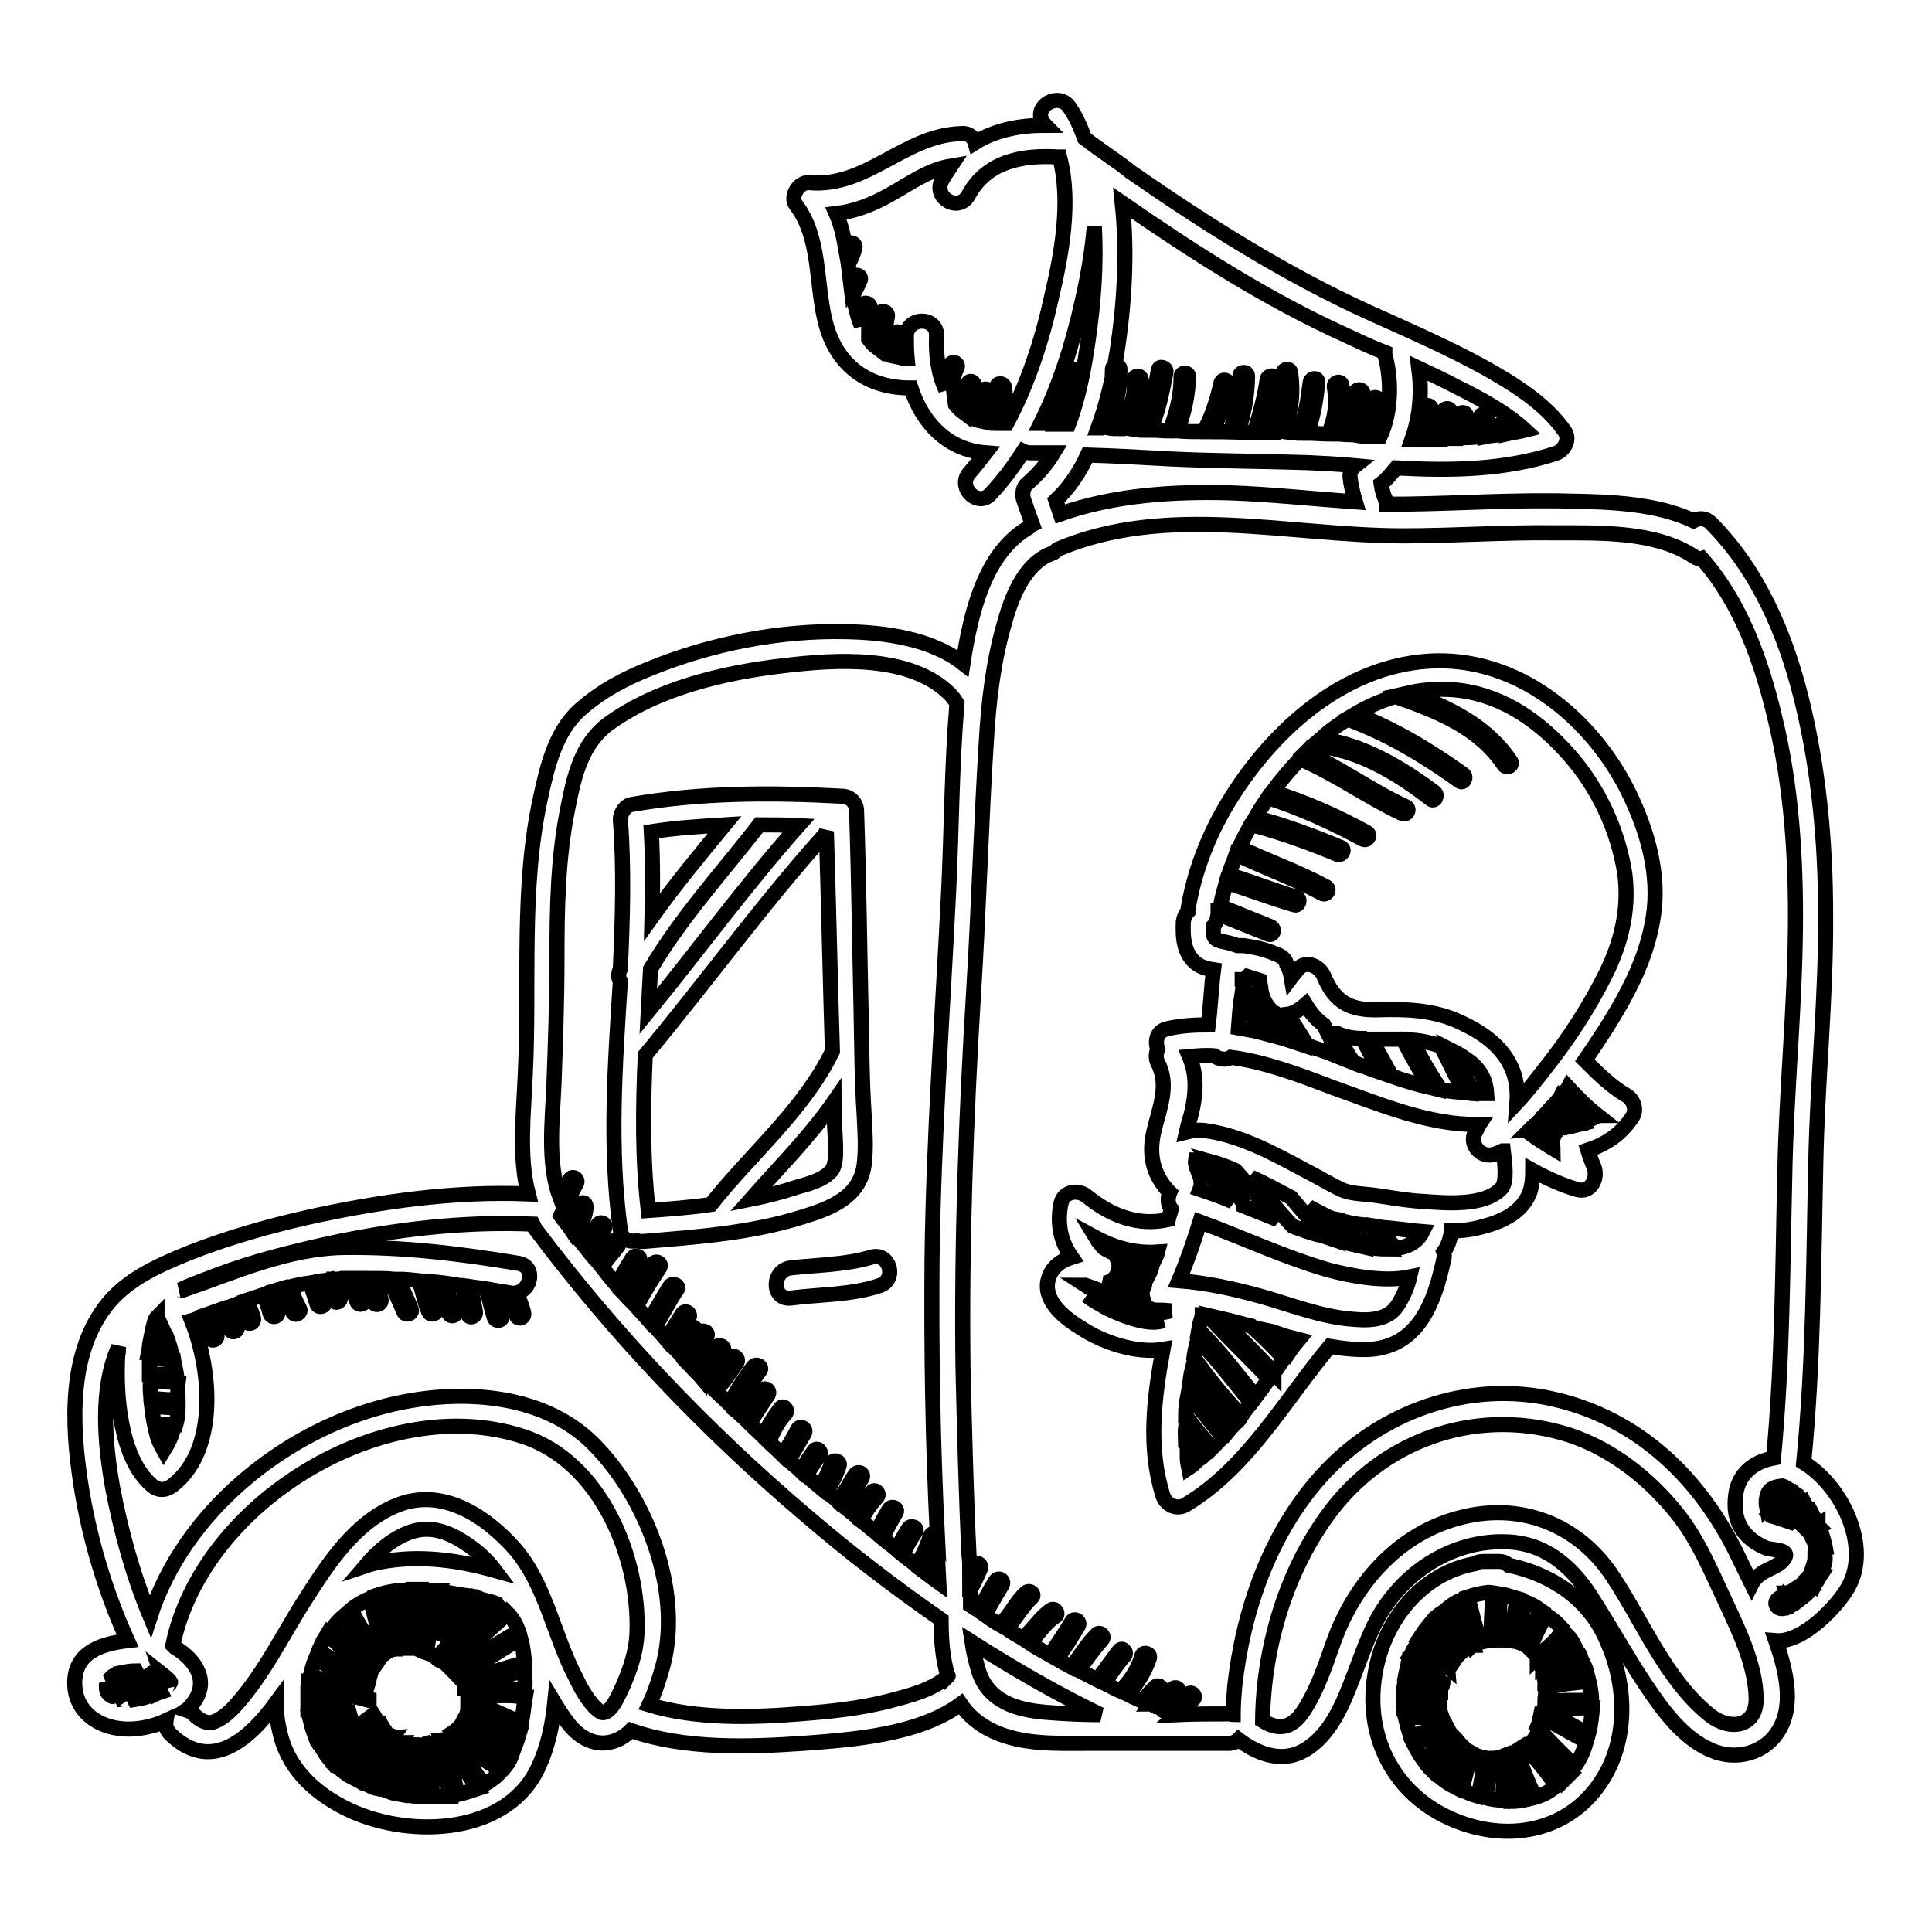
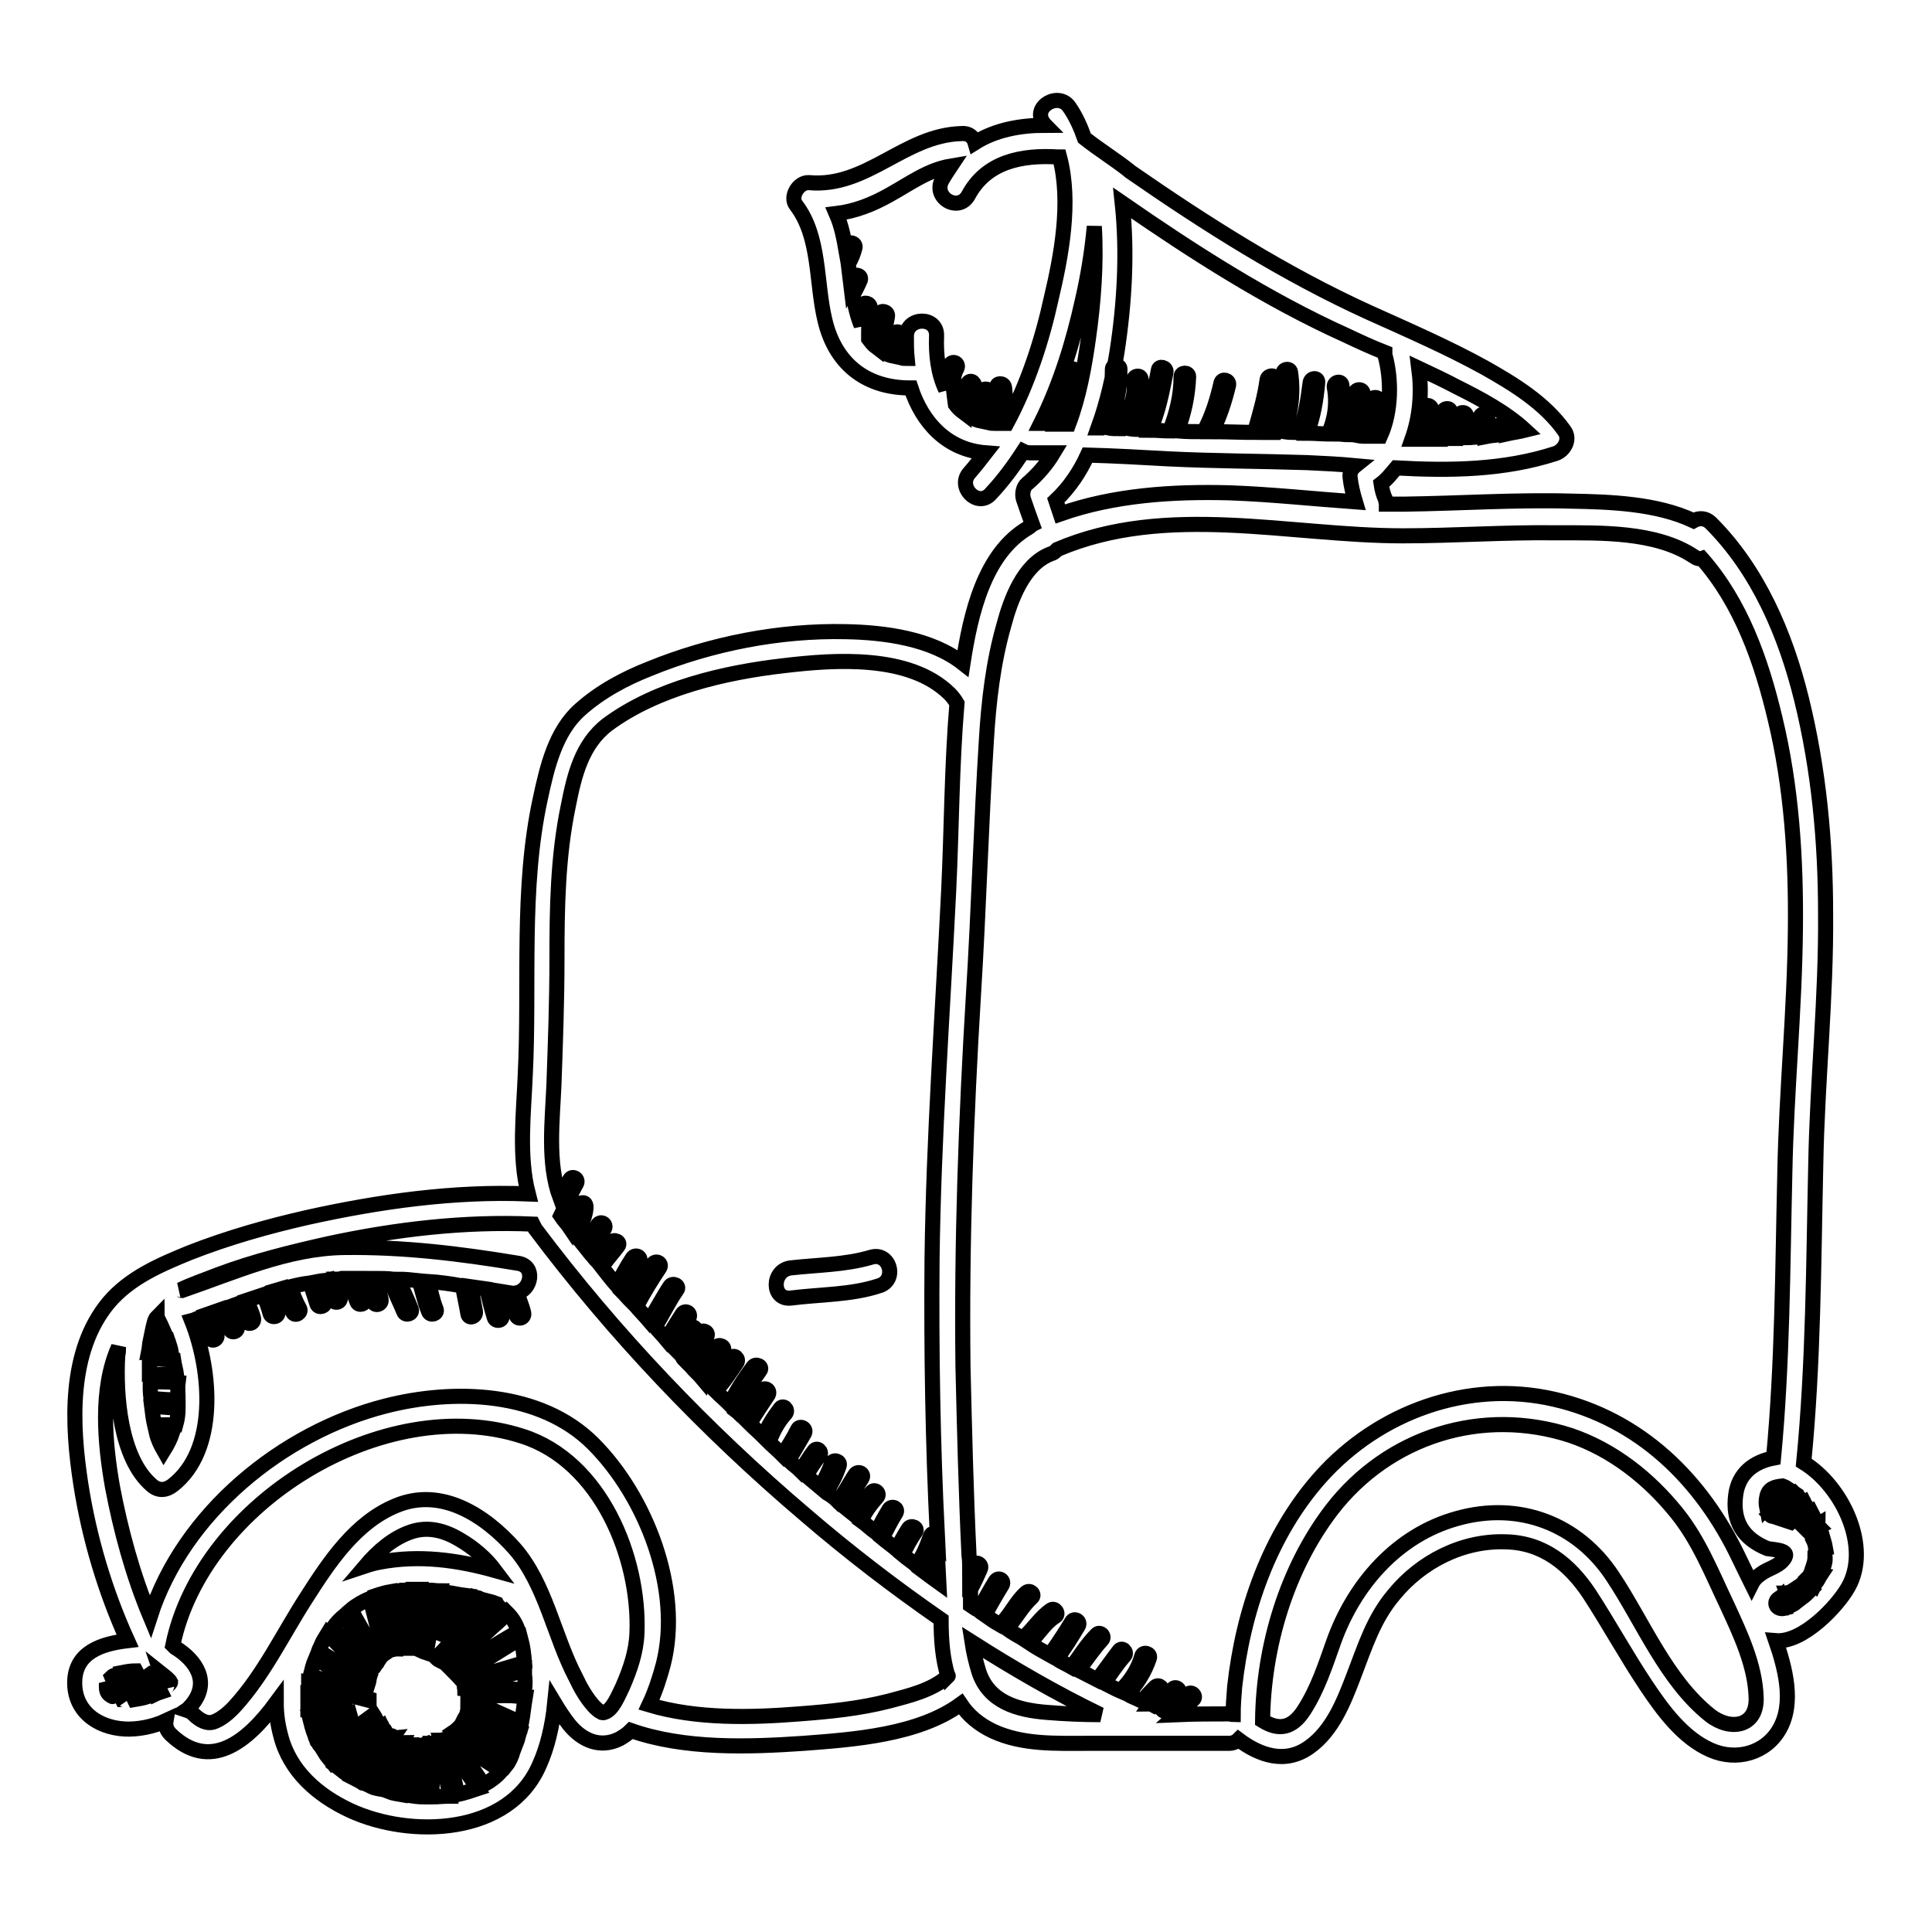
<svg xmlns="http://www.w3.org/2000/svg" version="1.1" x="0px" y="0px" viewBox="0 0 256 256" enable-background="new 0 0 256 256" xml:space="preserve">
  <g>
    <g>
      <g>
        <g>
          <path stroke-width="2" fill-opacity="0" stroke="#000000" d="M115.4,166.6c-3.4,1-7,1-10.6,1.4c-2.6,0.3-2.6,4.3,0,4c3.9-0.5,7.9-0.4,11.6-1.6C119,169.7,117.9,165.8,115.4,166.6z" />
-           <path stroke-width="2" fill-opacity="0" stroke="#000000" d="M114.5,154.4c0.3-2.3,0.1-4.6,0-6.8c-0.3-4.5-0.3-9-0.4-13.5c-0.2-8.9-0.3-17.7-0.6-26.6c0-1.2-0.9-2-2-2c-9.3-0.5-18.6-0.5-27.8,1.1c-0.8,0.1-1.5,1.1-1.5,2c0.5,6.6,0.3,13.1,0,19.7c0,0,0,0,0,0.1c-0.3,0.6-0.3,1.2,0,1.6C81.5,141,80.7,152,82.2,163c0.2,1.3,1.2,1.6,2.2,1.4c0.2,0.1,0.5,0.1,0.8,0.1c7.2-0.6,14.4-1.1,21.3-3.3C110.1,160.1,113.9,158.6,114.5,154.4z M96,109.3c-3.3,4-6.6,8-9.6,12.2c0.1-3.8,0.1-7.6-0.1-11.3C89.5,109.7,92.8,109.5,96,109.3z M86.2,128.4c4.1-6.9,9.5-12.8,14.4-19.1c0,0,0,0,0,0c1.7,0,3.4,0,5.2,0.1c-7,7.9-13.2,16.4-19.9,24.6C86,132.1,86.1,130.3,86.2,128.4z M85.9,160.4c-0.8-6.9-0.7-13.7-0.4-20.6c8-9.6,15.3-19.7,23.6-29c0.2-0.2,0.3-0.4,0.4-0.6c0.3,9.7,0.5,19.4,0.8,29.1c-3.8,7.8-10.8,13.6-16.1,20.3C91.5,160,88.7,160.2,85.9,160.4z M99.5,158.9c3.7-4.2,7.8-8.3,11-12.9c0,1.8,0.1,3.5,0.2,5.2c0,1.1,0.2,2.9-0.5,3.9c-1.1,1.3-3.2,1.8-4.6,2.2C103.5,158,101.5,158.5,99.5,158.9z" />
-           <path stroke-width="2" fill-opacity="0" stroke="#000000" d="M199.9,207.4c-0.3-0.3-0.7-0.5-1.3-0.5c-0.5,0-1,0-1.5,0c-0.2,0-0.3,0-0.5,0c-0.5,0-0.9,0.1-1.2,0.3c-7,1.3-12,7.4-13.2,14.6c-1.5,8.8,3,16.7,11.3,19.7c6.8,2.5,14.3,1,18.5-5.2c3.8-5.5,3.6-13,0.9-18.9C210.6,211.9,205.6,208.6,199.9,207.4z M210.7,223.5c0.1,0.6,0.2,1.2,0.2,1.8c-2,0-4.1,0-6.2,0.1c0-0.4,0.1-0.7,0.1-1.1c0-0.2,0-0.4,0-0.6c1.9-0.6,3.8-0.7,5.7-0.9C210.6,223,210.7,223.2,210.7,223.5z M210.3,221.8c-1.9,0.2-3.8,0.3-5.6,0.9c0-0.1-0.1-0.3-0.1-0.4c0-0.1,0-0.1,0-0.2c1.8-0.6,3.6-1.1,5.3-1.5C210.1,221,210.2,221.4,210.3,221.8z M209.5,219.7c-1.7,0.5-3.4,0.9-5.1,1.5c0-0.1,0-0.2-0.1-0.3c1.4-1,3-1.8,4.7-2.1C209.2,219,209.4,219.3,209.5,219.7z M208.5,217.8c-0.9,0.2-1.7,0.5-2.5,0.9c0.6-0.6,1.3-1.3,1.7-2C208,217,208.3,217.4,208.5,217.8z M207,215.8C207,215.8,207,215.8,207,215.8c-0.3,1.4-2.3,2.7-3.2,3.6c0,0,0,0-0.1,0.1c0,0,0-0.1-0.1-0.1c-0.3-0.4-0.6-0.6-0.9-0.9c0.6-1.5,1.3-3.1,2.2-4.5C205.7,214.5,206.4,215.1,207,215.8z M202,212.2c0.8,0.3,1.5,0.7,2.2,1.2c-0.9,1.4-1.6,3-2.3,4.5c-0.2-0.1-0.4-0.2-0.7-0.3C201.4,215.8,201.7,214,202,212.2z M197.2,211c0.2,0,0.4,0,0.6,0.1c-0.1,2.1-0.2,4.2-0.3,6.3c-0.5,0-0.9,0.1-1.3,0.2c0,0-0.1,0-0.1,0c-0.6-2-1.1-4-1.6-6C195.4,211.3,196.3,211.1,197.2,211z M193.6,212c0.5,2,1,4,1.6,6c-0.1,0-0.2,0.1-0.2,0.1c-1-1.7-2-3.4-3.3-4.9C192.3,212.7,192.9,212.3,193.6,212z M190.9,213.8c1.2,1.5,2.2,3.2,3.2,4.8c-0.6,0.4-1,0.8-1.4,1.4c-1.1-1.6-2-3.3-2.7-5.3C190.2,214.3,190.6,214,190.9,213.8z M189.2,215.5c0.7,2,1.8,3.7,2.9,5.3c0,0.1-0.1,0.1-0.1,0.2c-1.4-1.2-2.8-2.3-4.1-3.6C188.3,216.8,188.7,216.1,189.2,215.5z M187.4,218.4c1.3,1.3,2.7,2.4,4,3.5c-1.5-0.9-3-1.7-4.5-2.5C187.1,219.1,187.2,218.7,187.4,218.4z M186.6,220.4c1.5,0.8,3.1,1.7,4.6,2.6c0,0.1-0.1,0.2-0.1,0.4c-0.1,0.2-0.2,0.4-0.2,0.6c-1.6-0.4-3.2-1-4.7-1.8C186.3,221.6,186.5,221,186.6,220.4z M186.1,223.2c1.5,0.7,3.1,1.3,4.7,1.7c0,0.1,0,0.3,0,0.4c-1.6-0.1-3.2-0.2-4.8-0.4C185.9,224.3,186,223.8,186.1,223.2z M186,225.9c1.6,0.2,3.2,0.3,4.8,0.4c0,0.1,0,0.1,0,0.2c-1.6,0-3.2,0-4.8-0.1C186,226.3,186,226.1,186,225.9z M186.9,230c-0.3-0.8-0.5-1.7-0.7-2.5c0,0,0,0,0,0c1.6,0.1,3.3,0.1,4.9,0.1c0.1,0.3,0.2,0.5,0.3,0.8C190,229.1,188.5,229.7,186.9,230z M187.3,231c1.6-0.4,3.2-1,4.6-1.8c0.1,0.2,0.3,0.5,0.5,0.7c-1.2,1.1-2.5,2.2-3.8,3.3C188.1,232.5,187.7,231.8,187.3,231z M189.2,234c1.3-1.1,2.5-2.2,3.8-3.3c0,0,0,0,0.1,0.1c-1.1,1.3-2.1,2.6-3.2,3.9C189.7,234.5,189.4,234.3,189.2,234z M192.8,236.8c-0.8-0.4-1.5-0.9-2.1-1.4c1.1-1.3,2.1-2.7,3.2-3.9c0.1,0.1,0.2,0.2,0.3,0.3C193.6,233.4,193.2,235.1,192.8,236.8z M195.8,238c-0.7-0.2-1.4-0.5-2.1-0.8c0.4-1.6,0.8-3.3,1.3-4.9c0.5,0.3,1.1,0.5,1.6,0.6C196.5,234.7,196.3,236.4,195.8,238z M199.1,238.6c-0.8-0.1-1.6-0.2-2.3-0.4c0.4-1.6,0.6-3.4,0.7-5.2c0.6,0,1.2-0.1,1.7-0.3C199.3,234.7,199.2,236.7,199.1,238.6z M198.5,217.3c0.1-2,0.2-4,0.3-6.1c0.7,0.1,1.5,0.4,2.2,0.6c-0.3,1.9-0.6,3.7-0.8,5.6C199.6,217.3,199.1,217.3,198.5,217.3z M200.2,238.7c0-1.9,0.1-3.7,0.1-5.6c0.7,1.8,1.3,3.6,2.2,5.3C201.7,238.6,200.9,238.7,200.2,238.7z M203.6,238.1c-0.1,0-0.1,0-0.2,0c-1-2-1.7-4-2.5-6.1c0.3-0.2,0.7-0.4,1-0.6c1.6,1.6,3,3.3,4.3,5.2C205.5,237.3,204.6,237.8,203.6,238.1z M207,236.1c-1.3-1.8-2.7-3.5-4.2-5.1c0.3-0.3,0.5-0.6,0.7-0.9c1.5,1.7,3.1,3.2,4.7,4.8C207.8,235.3,207.4,235.7,207,236.1z M208.7,234c-1.7-1.6-3.4-3.3-5-5.1c0.2-0.4,0.3-0.9,0.4-1.4c2.1,0.9,4,2.2,6.1,3.2C209.9,231.9,209.4,233,208.7,234z M210.5,229.7c-2.1-0.9-3.9-2.3-6-3.1c0-0.1,0-0.1,0.1-0.2c2.1,0,4.3-0.1,6.4-0.1C210.9,227.4,210.8,228.6,210.5,229.7z" />
          <path stroke-width="2" fill-opacity="0" stroke="#000000" d="M239,193.8c1.3-13.2,1.3-26.4,1.6-39.6c0.2-11.1,1.4-22.1,1.3-33.2c0-9.5-0.9-19.1-3.2-28.4c-2.1-8.5-5.7-17-12-23.3c-0.7-0.7-1.6-0.7-2.3-0.3c-4.9-2.3-11-2.5-16.3-2.6c-7.3-0.2-14.6,0.3-21.9,0.4c-0.8,0-1.7,0-2.5,0c0-0.2-0.1-0.4-0.1-0.6c-0.3-0.6-0.5-1.4-0.6-2.1c0.8-0.6,1.4-1.4,2-2.1c7.2,0.4,14.3,0.3,21.1-1.9c1.2-0.4,2-1.9,1.2-3c-2.6-3.7-6.7-6.2-10.6-8.4c-4.9-2.7-10.2-5-15.3-7.3c-11.2-5.1-21.6-11.7-31.7-18.7c0,0-0.1-0.1-0.1-0.1c-1.9-1.5-4-2.8-5.9-4.3c-0.5-1.4-1.1-2.8-2-4.1c-1.4-2.1-4.9-0.1-3.5,2c0.1,0.1,0.2,0.3,0.3,0.4c-3.3,0-6.6,0.6-9.3,2.3c-0.2-0.7-0.8-1.3-1.8-1.2c-7.6,0.2-12.5,7.2-20.2,6.5c-1.4-0.1-2.6,1.9-1.7,3c3.2,4.2,2.6,10.2,3.8,15.2c1.3,5.6,5.2,8.9,11,9c0.1,0,0.3,0,0.4,0c1.5,4.6,4.8,8.2,9.9,8.6c-0.7,0.9-1.4,1.8-2.1,2.6c-1.8,1.9,1.1,4.8,2.8,2.8c1.6-1.7,3-3.6,4.3-5.6c0.2,0.1,0.5,0.2,0.9,0.2c1,0,2,0,3.1,0c-0.9,1.5-2.1,2.9-3.5,4.1c-0.5,0.4-0.7,1.3-0.5,2c0.4,1.2,0.8,2.3,1.2,3.4c-0.2,0.1-0.3,0.3-0.5,0.4c-5.9,3.4-7.7,11.5-8.7,18c-4.2-3.3-10.4-4.1-15.5-4.2c-8.8-0.2-17.9,1.6-26,4.9c-3.3,1.3-6.5,3-9.2,5.4c-3.3,2.9-4.4,7.6-5.3,11.8c-2.6,11.9-1.4,24.5-2,36.6c-0.2,5-0.9,10.8,0.4,15.8c-9.8-0.4-19.7,1-29.2,3.1c-5.3,1.2-10.6,2.7-15.7,4.7c-3.9,1.6-7.9,3.3-10.7,6.6c-5.4,6.5-4.9,16.2-3.7,24c1.1,7.1,3.2,14.2,6.2,20.8c-3.4,0.4-6.9,1.5-7,5.4c-0.1,3.9,3,6.1,6.6,6.3c1.7,0.1,3.8-0.3,5.5-1.1c-0.1,0.6,0,1.2,0.6,1.8c5.2,5,10.1,1.1,14-4.2c0,1.5,0.2,2.9,0.6,4.4c1.2,4.7,4.9,7.9,9.2,9.9c8,3.7,21.1,3.3,25.1-6.1c1-2.2,1.7-5.1,2-8.1c0.6,1,1.2,1.9,1.9,2.8c1.7,2.1,4.1,3.2,6.7,1.9c0.5-0.3,1-0.6,1.5-1.1c7.1,2.5,15.6,2.2,22.9,1.7c6.6-0.5,15.2-1.1,20.8-5.2c1,1.5,2.4,2.7,4.3,3.6c3.9,1.8,8.3,1.6,12.4,1.6h18.8c0.6,0,1-0.2,1.3-0.5c2.8,2.1,6.2,3.3,9.4,1c3.1-2.2,4.6-6.1,5.9-9.5c1.5-3.9,2.6-7.5,5.3-10.7c3.6-4.4,9.1-7.2,14.8-7c5,0.1,8.5,3,11.1,6.9c2.6,4,4.9,8.2,7.5,12.1c2.2,3.3,4.9,7,8.6,8.6c3.4,1.5,7.3,0.4,9.1-2.8c2-3.5,0.7-8.2-0.5-11.7c3.6,0.3,8.2-4.6,9.6-7.1C247.9,205,244.2,197,239,193.8z M188,48.8c1.7,0.8,3.4,1.6,5.1,2.5c3,1.5,6.4,3.3,9,5.7c-0.8,0.2-1.6,0.3-2.5,0.5c0-0.3,0-0.6,0-0.9c0-0.6-1-0.6-1,0c0,0.3,0,0.7,0,1c-0.5,0.1-1,0.1-1.5,0.2c0.2-0.8,0.2-1.7,0-2.6c-0.1-0.6-1.1-0.4-1,0.3c0.2,0.8,0.2,1.6-0.1,2.4c-0.6,0-1.1,0.1-1.7,0.1c0.3-1,0.3-2,0-3c-0.2-0.6-1.2-0.3-1,0.3c0.3,1,0.3,1.9-0.1,2.8c-0.4,0-0.8,0-1.2,0c0.3-1.2,0.4-2.4,0.2-3.6c-0.1-0.6-1.1-0.4-1,0.3c0.2,1.2,0,2.3-0.2,3.4c-0.6,0-1.2,0-1.8,0c0.4-1.3,0.7-2.6,0.5-4c-0.1-0.6-1.1-0.7-1,0c0.2,1.3-0.1,2.7-0.5,4c-0.4,0-0.7,0-1.1,0C188.2,55.1,188.4,51.9,188,48.8z M23.6,185.5c-1.2,0-2.4-0.1-3.6-0.2c-0.1-0.8-0.1-1.5-0.1-2.2c1.2,0,2.5,0,3.7,0.1C23.5,184,23.6,184.8,23.6,185.5z M20.7,188.8c-0.1,0-0.2,0-0.2,0.1c-0.2-0.8-0.3-1.7-0.4-2.5c1.2,0,2.3,0.1,3.5,0.2c0,0.7-0.1,1.5-0.3,2.2C22.4,188.8,21.5,188.8,20.7,188.8z M22.9,189.7c-0.3,0.9-0.7,1.7-1.2,2.5c-0.4-0.7-0.8-1.5-1-2.4C21.5,189.8,22.2,189.8,22.9,189.7z M20.4,175.4c0.1-0.5,0.3-0.8,0.4-0.9c0,0,0,0.1,0.1,0.2c0.3,0.6,0.6,1.2,0.9,1.9c-0.6,0-1.2,0-1.7,0.1C20.2,176.2,20.3,175.8,20.4,175.4z M19.9,177.7c0.8-0.1,1.5-0.2,2.3-0.2c0.2,0.6,0.4,1.1,0.5,1.7c-1-0.1-2-0.2-3-0.1C19.8,178.6,19.8,178.1,19.9,177.7z M23,180.2c0.1,0.7,0.3,1.3,0.4,2c-1.2-0.1-2.4-0.1-3.6-0.1c0-0.1,0-0.2,0-0.4c0-0.6,0-1.1,0-1.7C20.8,180,21.9,180.1,23,180.2z M14.9,224.8c-0.6-0.3-0.8-0.6-0.8-1.3c0-0.2,0-0.4,0-0.5C14.4,223.6,14.7,224.2,14.9,224.8C14.9,224.9,14.9,224.9,14.9,224.8z M16.2,225.2c-0.5-1-1-2-1.4-3c0.1-0.1,0.3-0.2,0.4-0.2c0.5,1.1,0.9,2.2,1.4,3.3C16.5,225.2,16.4,225.2,16.2,225.2z M17.8,225.2c-0.6-1.2-1-2.4-1.5-3.6c0.5-0.1,1.1-0.2,1.7-0.2c0.6,1.1,1.1,2.3,1.6,3.4C19,225,18.4,225.1,17.8,225.2z M20.5,224.5c-0.5-1-0.9-2.1-1.4-3.1c0,0,0,0,0,0c0.3,0.3,0.7,0.4,1.1,0.5c0.4,0.7,0.7,1.5,1.1,2.3C21,224.3,20.7,224.4,20.5,224.5z M22.6,222.9c0,0.1-0.1,0.2-0.3,0.4c-0.1,0.1-0.2,0.1-0.2,0.2c-0.3-0.6-0.6-1.2-0.8-1.8C21.8,222.1,22.4,222.5,22.6,222.9C22.6,222.9,22.6,222.9,22.6,222.9z M40.8,224.5c1.9,0.4,3.8,0.8,5.7,1.3c-1.9,0.2-3.8,0.6-5.7,0.7C40.8,225.8,40.8,225.1,40.8,224.5z M60,221.4c-0.2-0.2-0.5-0.5-0.7-0.7c1.7-1.5,3.5-2.9,5.2-4.4c0.8-0.8,1.9-1.6,2.7-2.6c0.7,0.7,1.2,1.5,1.5,2.5C65.7,217.8,63,219.8,60,221.4z M69,217.1c0.3,1.1,0.4,2.1,0.5,3.2c-2.8,0.8-5.6,1.8-8.5,2.2c-0.1-0.1-0.2-0.3-0.3-0.4C63.5,220.6,66.2,218.7,69,217.1z M63,216.2c-1.5,1.3-3.1,2.6-4.6,3.9c-0.2-0.1-0.4-0.2-0.6-0.4c2.3-2.4,4.6-5,6.7-7.6c0.4,0.1,0.8,0.2,1.3,0.4c0.1,0.2,0.3,0.4,0.5,0.6C65.5,214.2,64.1,215.3,63,216.2z M57.8,217.1c0.4-2,0.9-4.1,1.4-6.1c0.8,0.1,1.6,0.3,2.4,0.4C60.4,213.3,59.1,215.2,57.8,217.1z M62.8,211.6c0.3,0.1,0.6,0.1,0.8,0.2c-1.4,1.7-2.8,3.3-4.3,5C60.4,215.1,61.6,213.3,62.8,211.6z M50.3,207c-0.6,0.1-1.3,0.3-1.9,0.5c1.7-2,3.7-3.7,6-4.5c2.3-0.8,4.5-0.2,6.5,1c1.9,1.1,3.5,2.5,4.7,4.1C60.6,206.7,55.5,206,50.3,207z M55.7,210.6c-0.3,2.6-0.7,5.2-1.1,7.8c0,0-0.1,0-0.1,0c0.1-2.6,0.1-5.2,0.2-7.8C55,210.6,55.4,210.6,55.7,210.6z M53.7,210.7c0,2.6,0,5.1-0.2,7.7c0,0-0.1,0-0.1,0c-0.1-2.5-0.2-5.1-0.6-7.6C53.1,210.7,53.4,210.7,53.7,210.7z M52.4,218.5c-0.2,0-0.3,0.1-0.5,0.1c0,0,0,0-0.1,0c-0.7-2.4-1.2-4.9-1.9-7.2c0.6-0.2,1.3-0.4,1.9-0.5C52.2,213.5,52.3,216,52.4,218.5z M49,211.8c0.7,2.4,1.2,4.9,2,7.3c-0.3,0.2-0.5,0.4-0.7,0.7c-1.3-2.1-2.6-4.3-3.8-6.5C47.2,212.7,48.1,212.2,49,211.8z M49.6,220.7c-0.1,0.1-0.1,0.3-0.2,0.4c-1.8-1.8-3.6-3.6-5.3-5.4c0.5-0.7,1-1.2,1.6-1.7C46.9,216.2,48.2,218.4,49.6,220.7z M49,222.1c-0.1,0.3-0.1,0.7-0.2,1c-2.3-1.3-4.3-3.1-6.6-4.3c0.1-0.3,0.3-0.6,0.4-0.9c0.2-0.5,0.5-0.9,0.8-1.4C45.3,218.4,47.1,220.3,49,222.1z M48,223.8c-2.3-0.6-4.6-1.1-6.9-1.7c0.2-0.8,0.4-1.6,0.7-2.3C44,220.9,45.9,222.5,48,223.8z M48.9,225.1c0,0.1,0,0.2,0,0.2c-2.6-0.7-5.3-1.3-8-1.9c0-0.1,0-0.3,0-0.4C43.6,223.7,46.3,224.3,48.9,225.1z M41,227.5c2-0.1,4-0.5,6.1-0.7c-1.9,0.9-3.6,2-5.4,3.1C41.4,229.1,41.2,228.3,41,227.5z M42.1,230.8c1.5-1,3-1.9,4.6-2.7c-1.4,1.1-2.8,2.2-4.2,3.3C42.3,231.2,42.2,231,42.1,230.8z M43,232.2c2.1-1.8,4.3-3.4,6.5-5c0.2,0.3,0.3,0.7,0.6,1c-2,1.8-4,3.5-6.1,5.3C43.6,233,43.3,232.7,43,232.2z M46,235.1c-0.5-0.3-0.9-0.7-1.3-1c2-1.7,4-3.4,6-5.2c0,0,0,0,0,0c0.1,0.2,0.3,0.3,0.4,0.5C49.4,231.3,47.7,233.2,46,235.1z M48,236.2c-0.4-0.2-0.7-0.4-1.1-0.6c1.7-1.9,3.3-3.7,5-5.6c0.1,0,0.1,0.1,0.2,0.1c-1.4,2-2.7,4-3.9,6.1C48.1,236.3,48,236.3,48,236.2z M49.1,236.7c1.3-2,2.5-4,3.9-5.9c0.1,0,0.2,0.1,0.4,0.1c-0.9,2.1-1.9,4.2-2.8,6.2C50,237,49.5,236.9,49.1,236.7z M51.5,237.4c0.9-2.1,1.9-4.1,2.8-6.2c0,0,0,0,0.1,0c-0.4,2.2-0.8,4.4-1.2,6.6C52.6,237.7,52,237.6,51.5,237.4z M56.2,238.1c-0.7,0-1.4-0.1-2.1-0.2c0.4-2.2,0.8-4.4,1.2-6.6c0.2,0,0.5,0,0.8-0.1C56.4,233.5,56.3,235.8,56.2,238.1z M56.5,219c-0.3-0.1-0.6-0.2-0.8-0.3c0.4-2.7,0.8-5.3,1.1-8c0.5,0,1,0.1,1.5,0.1C57.6,213.5,56.9,216.2,56.5,219z M57.2,238.1c0.1-2.4,0.2-4.8-0.1-7.1c0.1,0,0.3-0.1,0.4-0.1c1,2.2,1.7,4.6,2.1,7.1C58.8,238,58,238.1,57.2,238.1z M60.6,237.8c-0.4-2.5-1.2-4.9-2.1-7.2c0.1,0,0.2-0.1,0.3-0.1c1.5,2.2,3.1,4.3,4.5,6.5C62.4,237.3,61.5,237.6,60.6,237.8z M64.1,236.5c-1.3-1.9-2.6-3.8-3.9-5.7c2.1,1.3,4.2,2.4,6.2,3.9C65.8,235.4,65,236,64.1,236.5z M67.1,233.9c-2.2-1.6-4.6-2.9-6.8-4.3c0,0-0.1,0-0.2-0.1c0.3-0.2,0.5-0.4,0.7-0.6c0.2-0.2,0.3-0.3,0.4-0.5c2.3,1.1,4.6,2.3,6.8,3.6h0C67.8,232.7,67.5,233.4,67.1,233.9z M68.4,231c-2.2-1.3-4.4-2.4-6.7-3.5c0.2-0.4,0.3-0.9,0.3-1.3c2.3,1,4.6,2,6.9,3.1C68.7,229.9,68.6,230.5,68.4,231z M69.1,228.3c-2.4-1.1-4.7-2.1-7.1-3.2c0-0.1,0-0.2,0-0.3c2.5,0.1,5.1-0.4,7.5,0.1c0,0,0,0,0.1,0C69.4,226.1,69.3,227.2,69.1,228.3z M69.5,224c-2.6-0.5-5.3,0.1-7.9-0.2c0-0.1-0.1-0.2-0.1-0.4c2.7-0.5,5.4-1.3,8-2.1c0,0.2,0,0.4,0,0.6C69.6,222.6,69.6,223.3,69.5,224z M84.4,216.4c-0.1,2.5-0.9,4.8-1.9,7.1c-0.5,1-1.3,3.1-2.4,3.4c-0.2,0.1-0.3,0-0.4,0c-0.4-0.2-0.7-0.5-1-0.8c-1-1.1-1.8-2.5-2.4-3.8c-2.9-5.5-4-12.4-8.1-17.1c-3.9-4.4-9.7-8.2-15.7-5.7c-5.4,2.2-8.9,7.5-11.9,12.2c-3.1,4.8-5.6,10.1-9.4,14.3c-0.9,1-2,1.9-3,2.2c-0.7,0.2-1.6-0.1-2.6-1.1c-0.3-0.3-0.6-0.4-0.9-0.5c0.3-0.2,0.5-0.5,0.7-0.7c2.5-3,0.6-5.9-2.2-7.6c-0.1-0.1-0.2-0.2-0.3-0.3c3.9-18.9,28-33.6,46.3-27.7C79.6,193.6,84.8,206.4,84.4,216.4z M125.6,222.1c-2.1,1.9-5.2,2.6-7.8,3.3c-3.9,1-7.9,1.4-11.9,1.7c-6.3,0.5-13.6,0.7-19.9-1.2c0.9-1.9,1.5-3.9,1.9-5.4c2.5-9.9-2.3-22.2-9.3-29.2c-7-7-18.5-7.3-27.5-5c-13.7,3.5-26.8,14.2-31.2,27.9c-2.3-5.5-3.9-11.4-5-17.2c-1-5.7-1.7-12.9,0.8-18.5c0,0.4,0,0.7-0.1,1.1c-0.3,5.2,0.3,13.6,4.5,17.2c0.9,0.8,1.9,0.7,2.8,0c5.9-4.6,5.2-15,2.5-21.8c0.4-0.1,0.7-0.3,1.1-0.4l1.3,2.7c0.3,0.6,1.2,0.1,0.9-0.5c-0.4-0.8-0.8-1.7-1.3-2.6c0.6-0.2,1.3-0.5,1.9-0.7c0.3,0.9,0.7,1.8,1.2,2.7c0.3,0.6,1.2,0.1,0.9-0.5c-0.4-0.8-0.8-1.6-1.1-2.5c0.5-0.2,0.9-0.3,1.4-0.5c0.4,0.7,0.7,1.5,0.9,2.3c0.2,0.6,1.1,0.4,1-0.3c-0.2-0.8-0.6-1.6-0.9-2.4c0.9-0.3,1.8-0.6,2.7-0.9c-0.2,0.1-0.4,0.4-0.3,0.7c0.3,0.6,0.5,1.3,0.7,2c0.2,0.6,1.2,0.4,1-0.3c-0.3-0.8-0.5-1.5-0.8-2.3c-0.1-0.2-0.3-0.3-0.5-0.2c0.7-0.2,1.3-0.4,2-0.6c0.4,1.1,0.7,2.2,1.3,3.2c0.3,0.6,1.2,0,0.9-0.5c-0.5-0.9-0.9-1.9-1.2-2.9c0.8-0.2,1.7-0.4,2.6-0.5c0.3,0.9,0.6,1.9,0.9,2.8c0.2,0.6,1.2,0.3,1-0.3c-0.3-0.9-0.6-1.8-0.9-2.7c0.5-0.1,1-0.1,1.4-0.2c0.2,0.9,0.4,1.8,0.6,2.6c0.2,0.6,1.1,0.4,1-0.3c-0.2-0.8-0.4-1.6-0.6-2.4c0.3,0,0.5,0,0.8-0.1c0.4,0,0.7,0,1.1,0c0.2,1,0.5,2.1,0.9,3.1c0.2,0.6,1.2,0.3,1-0.3c-0.4-0.9-0.7-1.9-0.9-2.8c0.2,0,0.4,0,0.7,0c0.6,0.9,1.1,2,1.4,3.1c0.1,0.6,1.1,0.4,1-0.3c-0.2-1-0.6-1.9-1.1-2.8c0.9,0,1.9,0,2.8,0.1c-0.2,0.1-0.4,0.3-0.3,0.6c0.5,1.3,1.1,2.5,1.6,3.7c0.2,0.6,1.2,0.3,1-0.3c-0.5-1.3-1.1-2.5-1.6-3.7c0-0.1-0.1-0.2-0.2-0.3c0.9,0,1.9,0.1,2.8,0.2c0.5,1.3,0.7,2.7,1.3,4.1c0.2,0.6,1.2,0.3,1-0.3c-0.5-1.2-0.7-2.5-1.1-3.7c1.5,0.1,3,0.3,4.6,0.6c0.2,1.2,0.5,2.5,0.7,3.7c0.1,0.7,1.1,0.4,1-0.3c-0.2-1.1-0.4-2.2-0.6-3.3c0.7,0.1,1.4,0.2,2.1,0.3c0.3,1.3,0.6,2.5,1,3.8c0.2,0.6,1.2,0.4,1-0.3c-0.4-1.1-0.6-2.2-0.9-3.3c0.6,0.1,1.3,0.2,1.9,0.3c0.3,1,0.7,2,0.9,3c0.2,0.6,1.1,0.4,1-0.3c-0.2-0.9-0.6-1.8-0.9-2.7c1.9-0.4,2.5-3.5,0.2-3.9c-7.8-1.3-15.3-2.2-23.1-2.1c-7.5,0.1-14.5,3.3-21.5,5.7c-0.1,0-0.1-0.1-0.2-0.1c1.7-0.8,3.5-1.4,5-2c4.8-1.8,9.7-3,14.6-4.1c8.8-1.9,18-3,27.1-2.6c0.1,0.2,0.2,0.4,0.3,0.6c10.5,14,22.6,26.7,35.9,38c5.7,4.9,11.7,9.5,17.9,13.8C124.7,217.3,124.9,219.8,125.6,222.1C125.7,222,125.6,222.1,125.6,222.1z M122.1,208c0.9-1.3,1.5-2.7,2-4.2c0.1,2,0.2,3.9,0.3,5.9C123.7,209.2,122.9,208.6,122.1,208z M125.7,118.1c-0.8,16.3-2,32.5-2.2,48.8c-0.1,12.2,0.1,24.4,0.7,36.5c-0.2-0.3-0.8-0.3-0.9,0.1c-0.5,1.4-1,2.7-1.9,3.9c-0.6-0.5-1.2-0.9-1.8-1.4c0.5-1,1-2,1.7-3c0.4-0.5-0.5-1-0.9-0.5c-0.6,0.9-1.1,1.9-1.6,2.8c-0.6-0.5-1.3-1-1.9-1.5c0.6-1.1,1.1-2.2,1.8-3.3c0.4-0.6-0.5-1.1-0.9-0.5c-0.6,1-1.2,2.1-1.7,3.1c-0.7-0.5-1.3-1.1-2-1.6c0.5-1.1,1.2-2.1,2.1-3.1c0.5-0.5-0.3-1.2-0.7-0.7c-0.9,0.9-1.6,2-2.2,3.1c-0.5-0.4-1-0.8-1.5-1.2c0.9-1.1,1.6-2.5,2.4-3.7c0.4-0.6-0.5-1.1-0.9-0.5c-0.8,1.2-1.4,2.5-2.3,3.5c-0.4-0.4-0.8-0.7-1.3-1c-0.1,0-0.1-0.1-0.2-0.2c0.7-1.1,1.3-2.3,1.7-3.5c0.2-0.6-0.8-0.9-1-0.3c-0.4,1.1-0.9,2.1-1.5,3.2c-0.6-0.5-1.3-1.1-1.9-1.6c0.6-0.9,1.1-1.8,1.8-2.6c0.4-0.5-0.3-1.2-0.7-0.7c-0.7,0.9-1.2,1.8-1.8,2.7c-0.5-0.5-1.1-0.9-1.6-1.4c0.7-1.2,1.4-2.4,2.1-3.6c0.3-0.6-0.6-1.1-0.9-0.5c-0.6,1.2-1.3,2.3-2,3.4c-0.6-0.6-1.2-1.1-1.8-1.7c0.5-1.4,1.2-2.7,2.2-3.8c0.4-0.5-0.3-1.2-0.7-0.7c-0.9,1.2-1.7,2.4-2.2,3.8c-0.6-0.6-1.3-1.2-1.9-1.8c0,0,0,0,0.1-0.1c0.8-1.3,1.6-2.5,2.4-3.7c0.3-0.6-0.5-1.1-0.9-0.5c-0.7,1.2-1.6,2.4-2.3,3.6c-0.4-0.3-0.7-0.7-1.1-1c0.8-1.9,2-3.6,3.2-5.3c0.4-0.5-0.5-1-0.9-0.5c-1.2,1.6-2.3,3.3-3.1,5c-0.6-0.6-1.3-1.2-1.9-1.8c1.1-1.1,1.9-2.4,2.8-3.7c0.4-0.5-0.3-1.2-0.7-0.7c-1,1.2-1.7,2.6-2.8,3.7c0,0-0.1-0.1-0.1-0.1c0,0,0-0.1,0-0.1c0.3-1.6,0.9-3.1,1.8-4.4c0.4-0.5-0.5-1-0.9-0.5c-0.9,1.2-1.5,2.7-1.8,4.2c-0.5-0.6-1.1-1.1-1.6-1.7c0.9-1.3,1.7-2.6,2.2-4c0.2-0.6-0.8-0.9-1-0.3c-0.5,1.3-1.1,2.5-1.9,3.6c-0.1-0.1-0.3-0.3-0.4-0.5c0.4-1.2,0.9-2.3,1.7-3.3c0.4-0.5-0.5-1-0.9-0.5c-0.7,0.9-1.2,1.9-1.6,2.9c-0.2-0.2-0.4-0.4-0.6-0.7c0.7-1.2,1.5-2.4,2.3-3.6c0.3-0.6-0.5-1.1-0.9-0.5c-0.7,1.1-1.4,2.2-2.1,3.4c-0.5-0.6-1-1.1-1.5-1.7c1-1.6,1.8-3.3,2.9-4.9c0.4-0.5-0.5-1-0.9-0.5c-1,1.5-1.8,3.1-2.8,4.6c-0.6-0.7-1.2-1.3-1.8-2c0.1,0,0.3-0.1,0.3-0.2c0.9-1.7,1.9-3.3,2.9-4.8c0.4-0.6-0.5-1.1-0.9-0.5c-1,1.6-2.1,3.1-2.9,4.8c0,0,0,0.1,0,0.1c-0.4-0.4-0.8-0.9-1.2-1.3c0.8-1.3,1.5-2.6,2.3-3.9c0.4-0.6-0.5-1.1-0.9-0.5c-0.8,1.2-1.4,2.4-2.1,3.6c-0.7-0.8-1.4-1.7-2.1-2.6c0.1,0,0.3-0.1,0.4-0.2c0.6-0.8,1.3-1.6,1.9-2.4c0.4-0.5-0.5-1-0.9-0.5c-0.6,0.8-1.3,1.6-1.9,2.4c0,0,0,0,0,0.1c-0.3-0.3-0.6-0.7-0.8-1c0.6-1.1,1.1-2.2,1.8-3.3c0.3-0.6-0.5-1.1-0.9-0.5c-0.6,1-1,2-1.6,3c-0.4-0.5-0.8-1-1.2-1.5c0.4-0.8,0.7-1.7,1-2.5c0.1-0.4,0.7-2.2-0.4-1.9c-0.4,0.1-0.4,0.5-0.3,0.7l0,0c0,0.2-0.1,0.4-0.2,0.5c-0.1,0.4-0.3,0.8-0.5,1.2c-0.1,0.3-0.3,0.7-0.4,1c-0.4-0.6-0.9-1.1-1.3-1.7c0.7-1.4,1.3-2.9,2.1-4.3c0.3-0.6-0.6-1.1-0.9-0.5c-0.5,0.8-0.9,1.6-1.3,2.4c-1.7-4.6-1-10.2-0.8-15c0.2-5.6,0.4-11.1,0.4-16.6c0-6.8,0.1-13.6,1.5-20.3c0.8-4.1,1.8-8.2,5.2-10.8c6.5-4.8,15.5-6.9,23.4-7.8c6.7-0.8,16.6-1.5,21.9,3.7c0.4,0.4,0.7,0.8,1,1.3C126.1,101.6,126.1,109.9,125.7,118.1z M241.4,203.3c0.2,0.7,0.4,1.3,0.5,1.9c-0.4,0.1-0.8,0.2-1.3,0.3c0-0.5-0.1-1-0.3-1.4C240.6,203.7,241,203.5,241.4,203.3z M241,202.3c-0.4,0.2-0.8,0.5-1.2,0.8c-0.1-0.1-0.3-0.3-0.4-0.4c0.5-0.2,1-0.4,1.5-0.7C240.9,202.1,240.9,202.2,241,202.3z M240.4,201.1c-0.6,0.3-1.3,0.6-1.9,0.9c0.6-0.5,1.1-0.9,1.6-1.4C240.2,200.8,240.3,200.9,240.4,201.1z M239.1,199.2c0.1,0.2,0.3,0.4,0.4,0.6c-0.7,0.6-1.5,1.3-2.2,1.9c-0.3-0.1-0.6-0.2-0.9-0.3C237.2,200.6,238.2,199.9,239.1,199.2z M235.2,201c-0.1,0-0.2-0.1-0.4-0.1c-0.1,0-0.2-0.1-0.3-0.2l0,0c1.1-0.9,2.1-1.9,3.3-2.8c0.2,0.2,0.4,0.3,0.6,0.5C237.3,199.2,236.3,200.1,235.2,201z M234.1,199.8c-0.1-0.5-0.1-1,0-1.4c0.2-1.2,1.1-1.4,2.1-1.5c0.3,0.1,0.6,0.3,0.9,0.5C236,198,235,198.9,234.1,199.8z M148,46.7c1-6.5,1.4-13.2,0.7-19.8c9.4,6.5,19.2,12.8,29.6,17.5c1.7,0.8,3.4,1.6,5.2,2.3c0,0.1,0,0.2,0,0.3c0.9,3.2,0.9,7.5-0.6,10.8c-0.2,0-0.5,0-0.7,0c0.8-1.5,1.1-3.2,0.5-4.8c-0.2-0.6-1.2-0.3-1,0.3c0.6,1.6,0.3,3.1-0.6,4.5c-0.4,0-0.8,0-1.3-0.1c0.7-1.7,1.4-3.9,0.8-5.7c-0.2-0.6-1.2-0.4-1,0.3c0.5,1.6-0.3,3.8-0.9,5.3c-0.5,0-1.1-0.1-1.6-0.1c0.9-2,1.1-4.3,0.7-6.5c-0.1-0.6-1.1-0.4-1,0.3c0.4,2.1,0.1,4.3-0.8,6.2c-1,0-1.9-0.1-2.8-0.1c0,0,0,0,0,0c0.8-2.1,1.2-4.4,1.4-6.7c0.1-0.7-0.9-0.7-1,0c-0.3,2.3-0.6,4.5-1.5,6.6c-0.7,0-1.3,0-2-0.1c1-2.5,1.3-5.2,0.9-7.9c-0.1-0.6-1.1-0.4-1,0.3c0.4,2.6,0,5.2-1,7.7c-0.6,0-1.2,0-1.8,0c0.1,0,0.2-0.1,0.2-0.3c0.6-2.2,1.3-4.4,1.5-6.7c0.1-0.7-0.9-0.6-1,0c-0.3,2.2-0.9,4.3-1.5,6.4c-0.1,0.3,0.1,0.5,0.2,0.6c-2,0-4-0.1-6-0.1c1-1.9,1.7-4.1,2.2-6.2c0.1-0.6-0.8-0.9-1-0.3c-0.5,2.2-1.2,4.5-2.3,6.5c-1.2,0-2.3,0-3.5-0.1c0.9-2.3,1.4-4.7,1.5-7.2c0-0.6-1-0.6-1,0c0,2.5-0.6,4.9-1.5,7.2c-0.9,0-1.7-0.1-2.6-0.1c1.1-2.5,1.6-5.1,2.1-7.7c0.1-0.6-0.9-0.9-1-0.3c-0.5,2.7-1,5.4-2.2,7.9c-0.6,0-1.1,0-1.7-0.1c1.1-2.1,2-4.5,1.6-6.6c-0.1-0.6-1.1-0.4-1,0.3c0.4,2-0.7,4.3-1.7,6.3c-0.6,0-1.2,0-1.7-0.1c1.1-2.4,1.6-5.1,1.6-7.8c0-0.6-1-0.6-1,0c0,2.8-0.5,5.4-1.7,7.8c-0.1,0-0.1,0-0.2,0C146.8,53.1,147.5,49.7,148,46.7z M179.6,66.5c-5.6-0.4-11.1-1-16.7-1.2c-7.5-0.2-15.3,0.3-22.4,2.8c-0.2-0.6-0.4-1.2-0.6-1.8c1.8-1.7,3.2-3.8,4.2-6c3.6,0.1,7.2,0.3,10.7,0.5c6.1,0.3,12.3,0.3,18.4,0.5c2.1,0.1,4.3,0.2,6.4,0.4c-0.5,0.4-0.8,0.9-0.7,1.6C179,64.3,179.3,65.5,179.6,66.5z M133.4,56.1c-0.1,0-0.2,0-0.3,0c0,0-0.1,0-0.1,0c0.3-1.6,0.3-3.2,0.1-4.8c-0.1-0.6-1.1-0.6-1,0c0.2,1.6,0.2,3.3-0.2,4.8c-0.3,0-0.7,0-0.9-0.1c0.1-1.3,0.1-2.7,0.1-4c0-0.6-1-0.6-1,0c0,1.3,0,2.6-0.1,3.8c-0.5-0.1-1-0.3-1.4-0.6c0-0.6,0-1.2,0-1.7c0-0.7,0-1.6,0.4-2.1c0.4-0.5-0.3-1.2-0.7-0.7c-0.8,1-0.8,2.5-0.7,3.9c-0.4-0.3-0.7-0.6-1-1c-0.2-1.6-0.6-3.4,0.2-4.8c0.3-0.6-0.5-1.1-0.9-0.5c-0.6,1-0.7,2.2-0.6,3.3c-1-2.1-1.3-4.6-1.2-7.1c0.1-2.6-3.9-2.6-4,0c0,1,0,2,0.1,3c-0.3,0-0.6,0-0.8-0.1v-2.9c0-0.7-1-0.7-1,0v2.7c-0.5-0.1-1-0.3-1.4-0.6c0.1-0.1,0.1-0.2,0.1-0.3c0-1.5,0.2-2.9,0.5-4.4c0.1-0.6-0.9-0.9-1-0.3c-0.2,1.5-0.5,2.9-0.5,4.4c-0.4-0.3-0.7-0.7-1-1.1c0-1.4,0-2.7,0.2-4.1c0.1-0.6-0.9-0.9-1-0.3c-0.1,0.9-0.2,1.7-0.2,2.6c-0.5-1.2-0.8-2.6-1.1-4c0.4-0.7,0.7-1.3,1-2c0.2-0.6-0.7-0.9-1-0.3c-0.1,0.2-0.2,0.5-0.3,0.7c-0.1-0.8-0.2-1.6-0.3-2.5c0.4-0.7,0.7-1.4,0.9-2.2c0.1-0.6-0.8-0.9-1-0.3c0,0.2-0.1,0.5-0.2,0.7c-0.3-1.7-0.6-3.3-1.3-4.9c2.5-0.3,4.8-1.2,7.1-2.5c2.7-1.5,5.1-3.3,8.1-3.8c-0.4,0.6-0.8,1.2-1.2,1.9c-1.2,2.3,2.2,4.3,3.5,2c2.4-4.5,7.1-5.4,11.9-5.1c0.1,0,0.2,0,0.2,0c1.6,6,0.2,13.2-1.1,18.7C138.1,45,136.2,50.9,133.4,56.1z M139,56.1c-0.4,0-0.7,0-1.1,0c2.6-5.2,4.3-10.8,5.5-16.2c0.7-3,1.3-6.5,1.6-9.9c0.3,5-0.1,10.1-0.8,15c-0.5,3.5-1.2,7.5-2.6,11.2c-0.5,0-1,0-1.5,0c1.1-2.1,1.9-4.4,2.5-6.7c0.2-0.6-0.8-0.9-1-0.3C141,51.6,140.2,53.9,139,56.1z M138.7,226.9c-3.9-0.3-7.7-1.4-9-5.4c-0.4-1.3-0.7-2.6-0.9-3.9c5.5,3.5,11.2,6.8,17,9.6C143.5,227.2,141.1,227.1,138.7,226.9z M226.6,227.3c-5.8-4.6-8.9-12.4-12.9-18.4c-4.6-7-12.4-10-20.6-7.7c-8,2.2-13.7,8.8-16.4,16.4c-1.1,3.1-2.1,6.2-3.9,9c-1.6,2.5-3.4,2.7-5.5,1.4c0.1-9.8,3.2-20.2,9.2-28c7.5-9.7,19.9-13.6,31.6-9.8c5.6,1.9,10.4,5.7,14.1,10.3c2.9,3.6,4.6,7.9,6.6,12.1c1.8,3.9,3.8,8.1,3.9,12.4C232.8,228.8,229.3,229.4,226.6,227.3z M235.7,211.8c0.1-0.1,0.2-0.1,0.3-0.2c0.2,0.5,0.4,1,0.5,1.5C235.4,213.4,234.9,212.3,235.7,211.8z M236.2,206.8c-0.7,0.8-2,1.1-2.8,1.7c-0.6,0.4-1,0.8-1.3,1.4c-0.6-1.2-1.1-2.3-1.7-3.5c-4.9-10.3-13.1-18.4-24.5-21c-11.4-2.6-23.2,1.7-30.9,10.3c-6.8,7.6-10.3,17.8-11.4,27.8c-0.1,1.2-0.2,2.5-0.2,3.7c-0.2,0-0.3-0.1-0.5-0.1c-2.3,0-4.6,0-6.9,0.1c0.7-0.6,1.4-1.3,2.1-2c0.5-0.4-0.2-1.2-0.7-0.7c-0.9,0.8-1.8,1.7-2.8,2.4c-0.2-0.1-0.5-0.2-0.7-0.4c0.8-0.6,1.5-1.3,2.2-2c0.5-0.5-0.3-1.2-0.7-0.7c-0.8,0.8-1.6,1.5-2.5,2.2c-0.2-0.1-0.3-0.2-0.5-0.2c0.4-0.6,0.9-1.1,1.4-1.6c0.5-0.4-0.2-1.1-0.7-0.7c-0.6,0.6-1.2,1.2-1.7,1.9c-0.1,0-0.2-0.1-0.3-0.1c0,0,0,0,0,0c-0.6-0.3-1.2-0.5-1.7-0.8c1.3-1.4,2.3-3,2.9-4.8c0.2-0.6-0.8-0.9-1-0.3c-0.5,1.8-1.5,3.3-2.8,4.6c0,0,0,0,0,0.1c-0.7-0.3-1.4-0.7-2.2-1.1c0.9-1.2,1.7-2.5,2.7-3.6c0.4-0.5-0.3-1.2-0.7-0.7c-1,1.3-1.9,2.6-2.9,3.9c-0.8-0.4-1.7-0.9-2.5-1.3c1-1.3,2-2.8,3.1-4c0.5-0.5-0.3-1.2-0.7-0.7c-1.3,1.3-2.2,2.8-3.3,4.3c-0.7-0.4-1.4-0.7-2-1.1c1.1-1.4,2-2.9,2.9-4.4c0.3-0.6-0.6-1.1-0.9-0.5c-0.9,1.5-1.9,3-2.9,4.4c-0.9-0.5-1.8-1-2.7-1.6c1.2-1.1,2-2.6,3.4-3.5c0.6-0.3,0-1.2-0.5-0.9c-1.5,1-2.4,2.6-3.8,3.8c-0.7-0.4-1.4-0.8-2.1-1.3c1.2-1.3,2-2.9,3.3-4.1c0.5-0.4-0.2-1.1-0.7-0.7c-1.4,1.2-2.1,3-3.5,4.3c-0.7-0.4-1.3-0.8-2-1.3c0.7-1.3,1.5-2.7,2.3-4c0.3-0.6-0.5-1.1-0.9-0.5c-0.8,1.3-1.5,2.6-2.2,3.9c-0.4-0.2-0.8-0.5-1.1-0.7c0-0.7,0-1.4,0-2.1c0.5-0.9,0.9-1.8,1.3-2.7c0.3-0.6-0.6-1.1-0.9-0.5c-0.2,0.3-0.3,0.7-0.5,1c0-0.8,0-1.6-0.1-2.3c-0.4-8.3-0.6-16.7-0.8-25c-0.2-16.5,0.4-33,1.4-49.5c0.7-11.2,1-22.4,1.7-33.5c0.3-5.1,0.9-10.3,2.3-15.2c0.9-3.4,2.6-8.1,6.2-9.5c0.4-0.1,0.6-0.3,0.9-0.6c14.5-6.2,30.7-1.8,45.8-1.8c6.8,0,13.6-0.5,20.4-0.4c5.8,0,13.1-0.2,18.1,3.1c0.4,0.3,0.8,0.4,1.1,0.3c5.2,5.9,7.9,13.6,9.7,21.2c2.2,9.1,2.8,18.6,2.7,27.9c-0.1,10.8-1.2,21.5-1.4,32.3c-0.3,12.6-0.3,25.2-1.5,37.8c-2.6,0.5-4.6,2-5,4.8c-0.5,3.6,1,5.9,4.2,7.2C235.4,205.4,237.5,205.4,236.2,206.8z M237.4,212.7c-0.2-0.6-0.4-1.1-0.6-1.6c0.1,0,0.1-0.1,0.2-0.1c0.4,0.4,0.7,0.9,1,1.3C237.8,212.5,237.6,212.6,237.4,212.7z M238.8,211.7c-0.3-0.4-0.6-0.8-0.9-1.2c0.3-0.2,0.7-0.4,1-0.7c0.3,0.3,0.6,0.6,1,0.9C239.5,211.1,239.2,211.4,238.8,211.7z M240.9,209.3c-0.1,0.2-0.3,0.4-0.4,0.6c-0.3-0.3-0.6-0.6-0.9-0.9c0,0,0,0,0.1-0.1c0.1-0.2,0.2-0.3,0.3-0.5c0.4,0,0.9,0.1,1.3,0.2C241.1,208.9,241,209.1,240.9,209.3z M241.6,207.7c-0.4-0.1-0.8-0.2-1.3-0.3c0.1-0.3,0.2-0.7,0.2-1.1c0.5-0.1,0.9-0.2,1.3-0.3C241.9,206.7,241.8,207.2,241.6,207.7z" />
-           <path stroke-width="2" fill-opacity="0" stroke="#000000" d="M188.2,87.7c-11,1.2-20,9.6-25.5,18.7c-2.6,4.3-4.5,9.2-5.3,14.2c0,0.1,0,0.2,0,0.2c-0.3,0.3-0.5,0.7-0.6,1.3c-0.1,2,0,4.4,1.9,5.7c0.6,0.4,1.4,0.6,2.1,0.7c-0.3,2.4-0.4,4.9-0.7,7.3c-1.8,0-3.6,0.1-5.4,0.5c-1.4,0.3-1.7,1.6-1.3,2.7c-0.2,0.5-0.3,1.2,0,1.8c1.6,3,0.2,6.1-0.5,9.1c-0.7,3-0.2,5.6,1.9,7.9c0.1,0.1,0.1,0.1,0.2,0.2c-0.3,0.7-0.3,1.6,0.2,2.2c-0.1,0.5-0.3,0.9-0.4,1.4c-4,0.9-7.6-0.5-10.8-3.1c-1.1-0.9-3-0.7-3.4,0.9c-0.6,2.8,0,5.2,1.4,7.2c-1.6,0.5-2.9,1.5-3.2,3.4c-0.3,2.7,2.5,4.8,4.5,6c2.7,1.8,7.2,3.4,10.8,2.8c-1.2,6.5-2,13.1,0,19.4c0.4,1.2,1.8,1.9,3,1.2c8.2-4.9,13.1-13.8,19.1-21c1.8,0.3,3.6,0.5,5.4,0.4c6.5-0.5,8.5-6.4,9.7-11.9c0.1-0.4,0.1-0.7,0-1c0.5-0.7,0.8-1.5,1-2.6c0-0.1,0-0.1,0-0.2c1.5,0,2.9-0.2,4.3-0.6c2.6-0.7,5.1-1.9,6.1-4.5c0.3-0.9,0.4-1.9,0.4-2.9c1.8,1,3.8,1.9,5.8,2.5c1.9,0.6,2.9-1.5,2.3-3c-0.3-0.7-0.6-1.5-0.8-2.2c2.4-0.8,4.4-2.1,5.9-4.4c0.6-0.9,0.2-2.2-0.7-2.8c-2.1-1.2-3.9-3-5.6-4.7c1.8-2.6,3.5-5.2,5-7.9c2.1-3.8,3.7-7.7,4.2-12.1c0.6-5.7-1.3-11.5-3.9-16.5C210.1,94.3,200,86.4,188.2,87.7z M153.4,165.9c-0.1,0.4-0.3,0.8-0.5,1.2c-2.4-0.1-4.6-0.5-6.6-1.7c-0.4-0.4-0.8-0.9-1.1-1.4C147.8,165.4,150.5,166.1,153.4,165.9z M151.4,171.9c-1.8-0.3-3.5-1.2-5.2-1.9c0,0,0.1,0,0.1,0c0.6,0,1.2-0.4,1.5-0.8c1.3,0.5,2.6,0.8,3.9,0.9c0,0.1-0.1,0.2-0.1,0.4C151.3,171,151.3,171.5,151.4,171.9z M148.2,168.3c0.1-0.3,0.1-0.7,0-1c1.4,0.5,2.9,0.7,4.4,0.7c-0.1,0.4-0.3,0.7-0.5,1.1C150.7,169.1,149.4,168.8,148.2,168.3z M146.4,173.2c-0.7-0.4-1.6-0.9-2.4-1.5c3,1.9,6.7,3.7,10.1,3.3C152,175.8,147.9,174,146.4,173.2z M143.8,170.3C143.9,170.3,143.9,170.3,143.8,170.3c2.8,0.9,5.2,2.3,8,2.7c0.3,0.3,0.8,0.6,1.4,0.6c0.6,0,1.3,0,1.9,0.1C151.4,174.8,147,172.4,143.8,170.3z M157.5,194.5c-0.1-0.5-0.2-1-0.2-1.5c0.3,0.3,0.6,0.6,0.9,1C158,194.2,157.8,194.3,157.5,194.5z M159,193.3c-0.6-0.7-1.2-1.3-1.9-2c0-0.7-0.1-1.5,0-2.2c0.9,1.2,1.8,2.3,2.8,3.4C159.6,192.8,159.3,193.1,159,193.3z M160.6,191.9c-1.2-1.4-2.3-2.7-3.4-4.2c0,0,0-0.1-0.1-0.1c0-0.9,0.1-1.8,0.3-2.8c1.6,1.8,3.1,3.7,4.6,5.6C161.6,190.9,161.1,191.4,160.6,191.9z M162.7,189.7c-1.7-2-3.3-4.1-5.1-6.1c0.1-0.8,0.2-1.5,0.4-2.3c1.8,2.5,3.8,4.9,5.9,7.1C163.5,188.8,163.1,189.2,162.7,189.7z M164.5,187.6c-2.3-2.4-4.4-5-6.3-7.7c0,0,0,0,0,0c0.1-0.8,0.3-1.6,0.5-2.4c2.6,2.6,4.8,5.6,7.1,8.4C165.4,186.4,164.9,187,164.5,187.6z M166.4,185.1c-2.4-2.9-4.6-5.9-7.3-8.6c-0.1-0.1-0.2-0.1-0.3-0.1c0.1-0.6,0.2-1.2,0.4-1.7c0-0.2,0.1-0.3,0.1-0.5c0.3,0,0.7,0.1,1,0.2c0,0.1,0,0.2,0.1,0.3c2.5,2.7,5.1,5.2,7.6,7.8c0.1,0.1,0.1,0.1,0.2,0.1C167.6,183.5,167,184.3,166.4,185.1z M168.8,181.9C168.8,181.9,168.8,181.8,168.8,181.9c-2.3-2.5-4.7-4.8-7-7.2c1.3,0.3,2.7,0.7,4,1c1.5,1.4,3,2.8,4.3,4.3C169.7,180.6,169.3,181.3,168.8,181.9z M170.8,179.2c-0.9-1-1.9-2-2.8-2.9c0.5,0.1,1,0.3,1.6,0.5c0.8,0.3,1.7,0.5,2.5,0.7C171.6,178.1,171.2,178.6,170.8,179.2z M185.1,173.1c-1.3,1.9-3.9,1.9-5.9,1.7c-4.1-0.3-8.1-1.9-12-3c-3.6-1-7.2-1.8-11-2.1c1.1-2.6,2-5.2,2.8-7.8c5.7,2.1,11.2,4.7,17.1,6.4c3.1,0.8,7.3,1.6,10.7,0.9C186.5,170.5,185.9,171.9,185.1,173.1z M179.7,165c-0.9-0.2-1.9-0.5-2.7-0.7c-1.1-1.5-2.4-2.9-3.6-4.4c0.7,0.4,1.4,0.7,2.1,1.1c0.5,0.3,1.1,0.5,1.7,0.6c0,0,0,0,0,0.1C178.1,162.9,178.9,163.9,179.7,165z M178.7,162c0.9,0.2,1.9,0.3,2.9,0.4c0.7,1.1,1.3,2.1,2.1,3.1c-0.8,0-1.6-0.1-2.4-0.2C180.4,164.3,179.6,163.2,178.7,162z M175.4,163.8c-0.3-0.1-0.5-0.2-0.8-0.2c-1.1-0.3-2.2-0.7-3.3-1.1c-2-2.1-3.7-4.3-5.5-6.5c1.8,0.8,3.6,1.8,5.3,2.7C172.5,160.4,174,162.1,175.4,163.8z M169.3,161.6c-1.5-0.6-3-1.2-4.5-1.8c0-0.1,0-0.3-0.1-0.5c-1.4-1.8-2.9-3.6-4.3-5.4c1.1,0.3,2.2,0.7,3.3,1.2C165.6,157.2,167.4,159.5,169.3,161.6z M163.3,159.2c-1.4-0.6-2.8-1.1-4.3-1.6c0.2-0.5,0.2-1.1,0-1.7c-0.2-0.6-0.7-1.6-0.6-2.2c0,0,0.1,0,0.2,0c0.1,0,0.3,0,0.4,0C160.4,155.6,161.9,157.4,163.3,159.2z M185.1,165.4c-1-0.7-1.6-1.8-2.2-2.8c0.6,0.1,1.3,0.1,1.9,0.2c1.2,0.1,2.4,0.3,3.7,0.4C187.8,164.6,186.6,165.2,185.1,165.4z M199,157.4c-2.2,2.5-7.5,2-10.3,1.8c-2.2-0.1-4.3-0.5-6.4-0.8c-1.4-0.2-3.4-0.2-4.6-0.8c-1.7-0.8-3.3-1.8-4.9-2.6c-4.1-2.2-8.5-4.6-13.2-5.2c-0.8-0.1-1.6,0-2.4,0.2c0.2-0.9,0.5-1.8,0.7-2.6c0.6-2.6,0.7-5-0.3-7.4c1.1-0.1,2.2-0.2,3.3-0.1c0.7,0.5,1.6,0.6,2.2,0.2c4.6,0.6,9.3,2.4,13.5,4c6.2,2.2,12.7,5,19.4,4.9c-0.2,0.3-0.3,0.7-0.5,1c-0.9,1.5,0.6,3.4,2.3,3c0.4-0.1,0.9-0.3,1.3-0.5c0,0,0,0,0.1,0C199.4,154.2,199.7,156.5,199,157.4z M194.1,144.8c-1.1-0.1-2.1-0.2-3.2-0.4c-1.4-2.1-2.7-4.3-3.8-6.6c1.3,0.1,2.6,0.4,3.8,0.8C192,140.6,192.9,142.8,194.1,144.8z M192.4,139.2c0.8,0.4,1.6,0.9,2.4,1.5c1.5,1.2,2.1,2.6,2.2,4.2c-0.6,0-1.1,0-1.6,0C194.2,143,193.3,141.1,192.4,139.2z M189.5,144.1c-1.7-0.4-3.4-0.9-5.1-1.5c-0.9-1.6-1.8-3.3-2.7-4.9c1,0,2.1,0,3.1,0c0.4,0,0.7,0,1.1,0C187,139.9,188.2,142,189.5,144.1z M182.9,142.1c-1.2-0.4-2.4-0.9-3.5-1.3c-0.9-1.2-1.6-2.6-2.4-3.9c0,0,0,0,0.1,0c1.1,0.5,2.2,0.7,3.4,0.7C181.3,139.1,182.1,140.6,182.9,142.1z M177.8,140.2c-0.5-0.2-1-0.4-1.5-0.6c-1-0.4-2.1-0.7-3.1-1.1c-0.8-1.4-1.7-2.7-2.6-4.1c0.8-0.1,1.6-0.6,2.4-1.3c0.6,1,1.4,2,2.4,2.7C176.1,137.3,176.9,138.8,177.8,140.2z M171.6,138.1c-0.9-0.3-1.8-0.6-2.6-0.8c-1.5-2.2-3-4.6-4.4-6.9c0-0.2,0-0.4,0-0.6c0.3,0,0.5-0.2,0.7-0.4c0.3,0.1,0.6,0.2,0.9,0.3c0.1,0,0.4,0.1,0.7,0.2c0,0,0,0.1,0,0.2c0.1,0.4,0.2,0.8,0.2,1.2c0.2,0.9,0.5,1.6,1.1,2.3c0.2,0.3,0.5,0.5,0.7,0.6C170,135.5,170.8,136.8,171.6,138.1z M167.5,136.9c-1.1-0.3-2.3-0.5-3.4-0.7c0.1-1.4,0.2-2.8,0.4-4.1C165.5,133.7,166.4,135.3,167.5,136.9z M202.6,150.1c0-0.1,0-0.2-0.1-0.2c0.1-0.1,0.2-0.2,0.3-0.3c0.9,0.7,1.9,1.4,2.9,2c0,0.2,0.1,0.4,0.1,0.6C204.8,151.6,203.7,150.9,202.6,150.1z M205.9,150.5c-0.8-0.5-1.5-1-2.3-1.6c0.2-0.2,0.4-0.4,0.6-0.6c0.7,0.5,1.4,1,2.2,1.5C206.2,150,206,150.2,205.9,150.5z M207.5,149.4c-0.9-0.6-1.7-1.3-2.6-1.9c0.2-0.2,0.4-0.5,0.6-0.7c1.1,0.8,2.1,1.6,3.3,2.3C208.4,149.2,208,149.3,207.5,149.4z M210.1,148.7c-1.4-0.7-2.6-1.7-3.9-2.6c0.1-0.1,0.2-0.3,0.3-0.4c0.1-0.1,0.2-0.2,0.3-0.4c1.3,1,2.5,2.1,3.8,3.1C210.4,148.5,210.2,148.6,210.1,148.7z M211.7,147.8c-0.1,0-0.1,0.1-0.2,0.1c-1.4-1.1-2.7-2.3-4-3.4c0.1-0.1,0.2-0.2,0.3-0.4C209,145.4,210.3,146.7,211.7,147.8z M212.8,129c-2.2,4.4-4.9,8.6-8,12.5c-1.1,1.4-2.4,3.1-3.8,4.6c0.1-1.3,0-2.7-0.5-4.1c-1.3-3.5-4.5-5.5-7.8-6.9c-3.2-1.3-6.6-1.4-10-1.3c-3.7,0.1-5.8-0.9-7.3-4.5c-0.5-1.2-2.3-2.2-3.4-0.9c-0.3,0.4-0.6,0.7-0.9,1.1c-0.1-0.6-0.3-1.2-0.6-1.7c-0.1-0.5-0.4-0.9-1-1.2c-0.1-0.1-0.3-0.1-0.5-0.2l0,0h0c-1.3-0.6-2.8-0.9-4.2-1.1c-0.3,0-0.6,0-0.8,0c-0.6-0.2-1.2-0.4-1.8-0.5c-1.5-0.3-1.5-0.7-1.4-2.1c0.2-0.2,0.4-0.6,0.5-1c0-0.2,0.1-0.4,0.1-0.6c2.2,0.9,4.5,1.8,6.7,2.7c0.6,0.2,0.9-0.7,0.3-1c-2.2-0.9-4.5-1.8-6.7-2.7c0.2-1.1,0.5-2.1,0.8-3.2c3,1,6,2.1,9,3c0.6,0.2,0.9-0.8,0.3-1c-3-0.9-6-2.1-9-3c0.3-0.9,0.7-1.8,1-2.7c3.8,1.8,7.7,3.2,11.4,5.2c0.6,0.3,1.1-0.6,0.5-0.9c-3.7-2-7.7-3.4-11.5-5.2c0,0,0,0,0,0c0.5-1.1,1.1-2.2,1.7-3.3c0,0.2,0.1,0.4,0.4,0.4c3.7,1,7.3,2.3,10.9,3.8c0.6,0.2,1.1-0.6,0.5-0.9c-3.6-1.5-7.3-2.9-11.1-3.9c-0.1,0-0.2,0-0.3,0c0.5-0.9,1.1-1.8,1.7-2.7c4.4,1.4,8.5,3.3,12.6,5.5c0.6,0.3,1.1-0.6,0.5-0.9c-4-2.2-8.1-4-12.5-5.4c1.1-1.5,2.4-3,3.7-4.4c0,0.1,0.1,0.2,0.3,0.2c4.6,2,8.7,5,13.2,7.1c0.6,0.3,1.1-0.6,0.5-0.9c-4.6-2.1-8.7-5.2-13.3-7.2c0.3-0.3,0.7-0.6,1-0.9c5.8,0.4,11.1,3.6,15.6,7.1c0.5,0.4,1-0.5,0.5-0.9c-4.4-3.3-9.6-6.4-15.1-7.1c1.1-1,2.3-1.9,3.6-2.6c0,0,0,0,0,0c5.4,2,10.2,4.9,14.8,8.2c0.5,0.4,1-0.5,0.5-0.9c-4.5-3.2-9.1-6-14.3-8c1.7-1,3.5-1.8,5.3-2.3c5.5,1.9,11.1,4.1,14.4,9.1c0.4,0.5,1.2,0,0.9-0.5c-3.2-4.8-8.3-7.2-13.5-9.1c2.2-0.5,4.6-0.6,6.9-0.3c5.8,0.8,10.5,4.2,14.3,8.5c3.9,4.4,6.5,10,7.4,15.8C215.9,120.6,214.8,124.9,212.8,129z" />
-           <path stroke-width="2" fill-opacity="0" stroke="#000000" d="M59.4,170.9c0-0.7-1-0.7-1,0c0,1.2,0.5,2.2,1.1,3.2c0.4,0.6,1.2,0,0.9-0.5C59.8,172.7,59.4,171.8,59.4,170.9z" />
-           <path stroke-width="2" fill-opacity="0" stroke="#000000" d="M164.3,56.5c0.6-2.2,1-4.4,1-6.7c0-0.6-1-0.6-1,0c0,2.2-0.5,4.3-1,6.4C163.2,56.9,164.2,57.1,164.3,56.5z" />
        </g>
      </g>
      <g />
      <g />
      <g />
      <g />
      <g />
      <g />
      <g />
      <g />
      <g />
      <g />
      <g />
      <g />
      <g />
      <g />
      <g />
    </g>
  </g>
</svg>